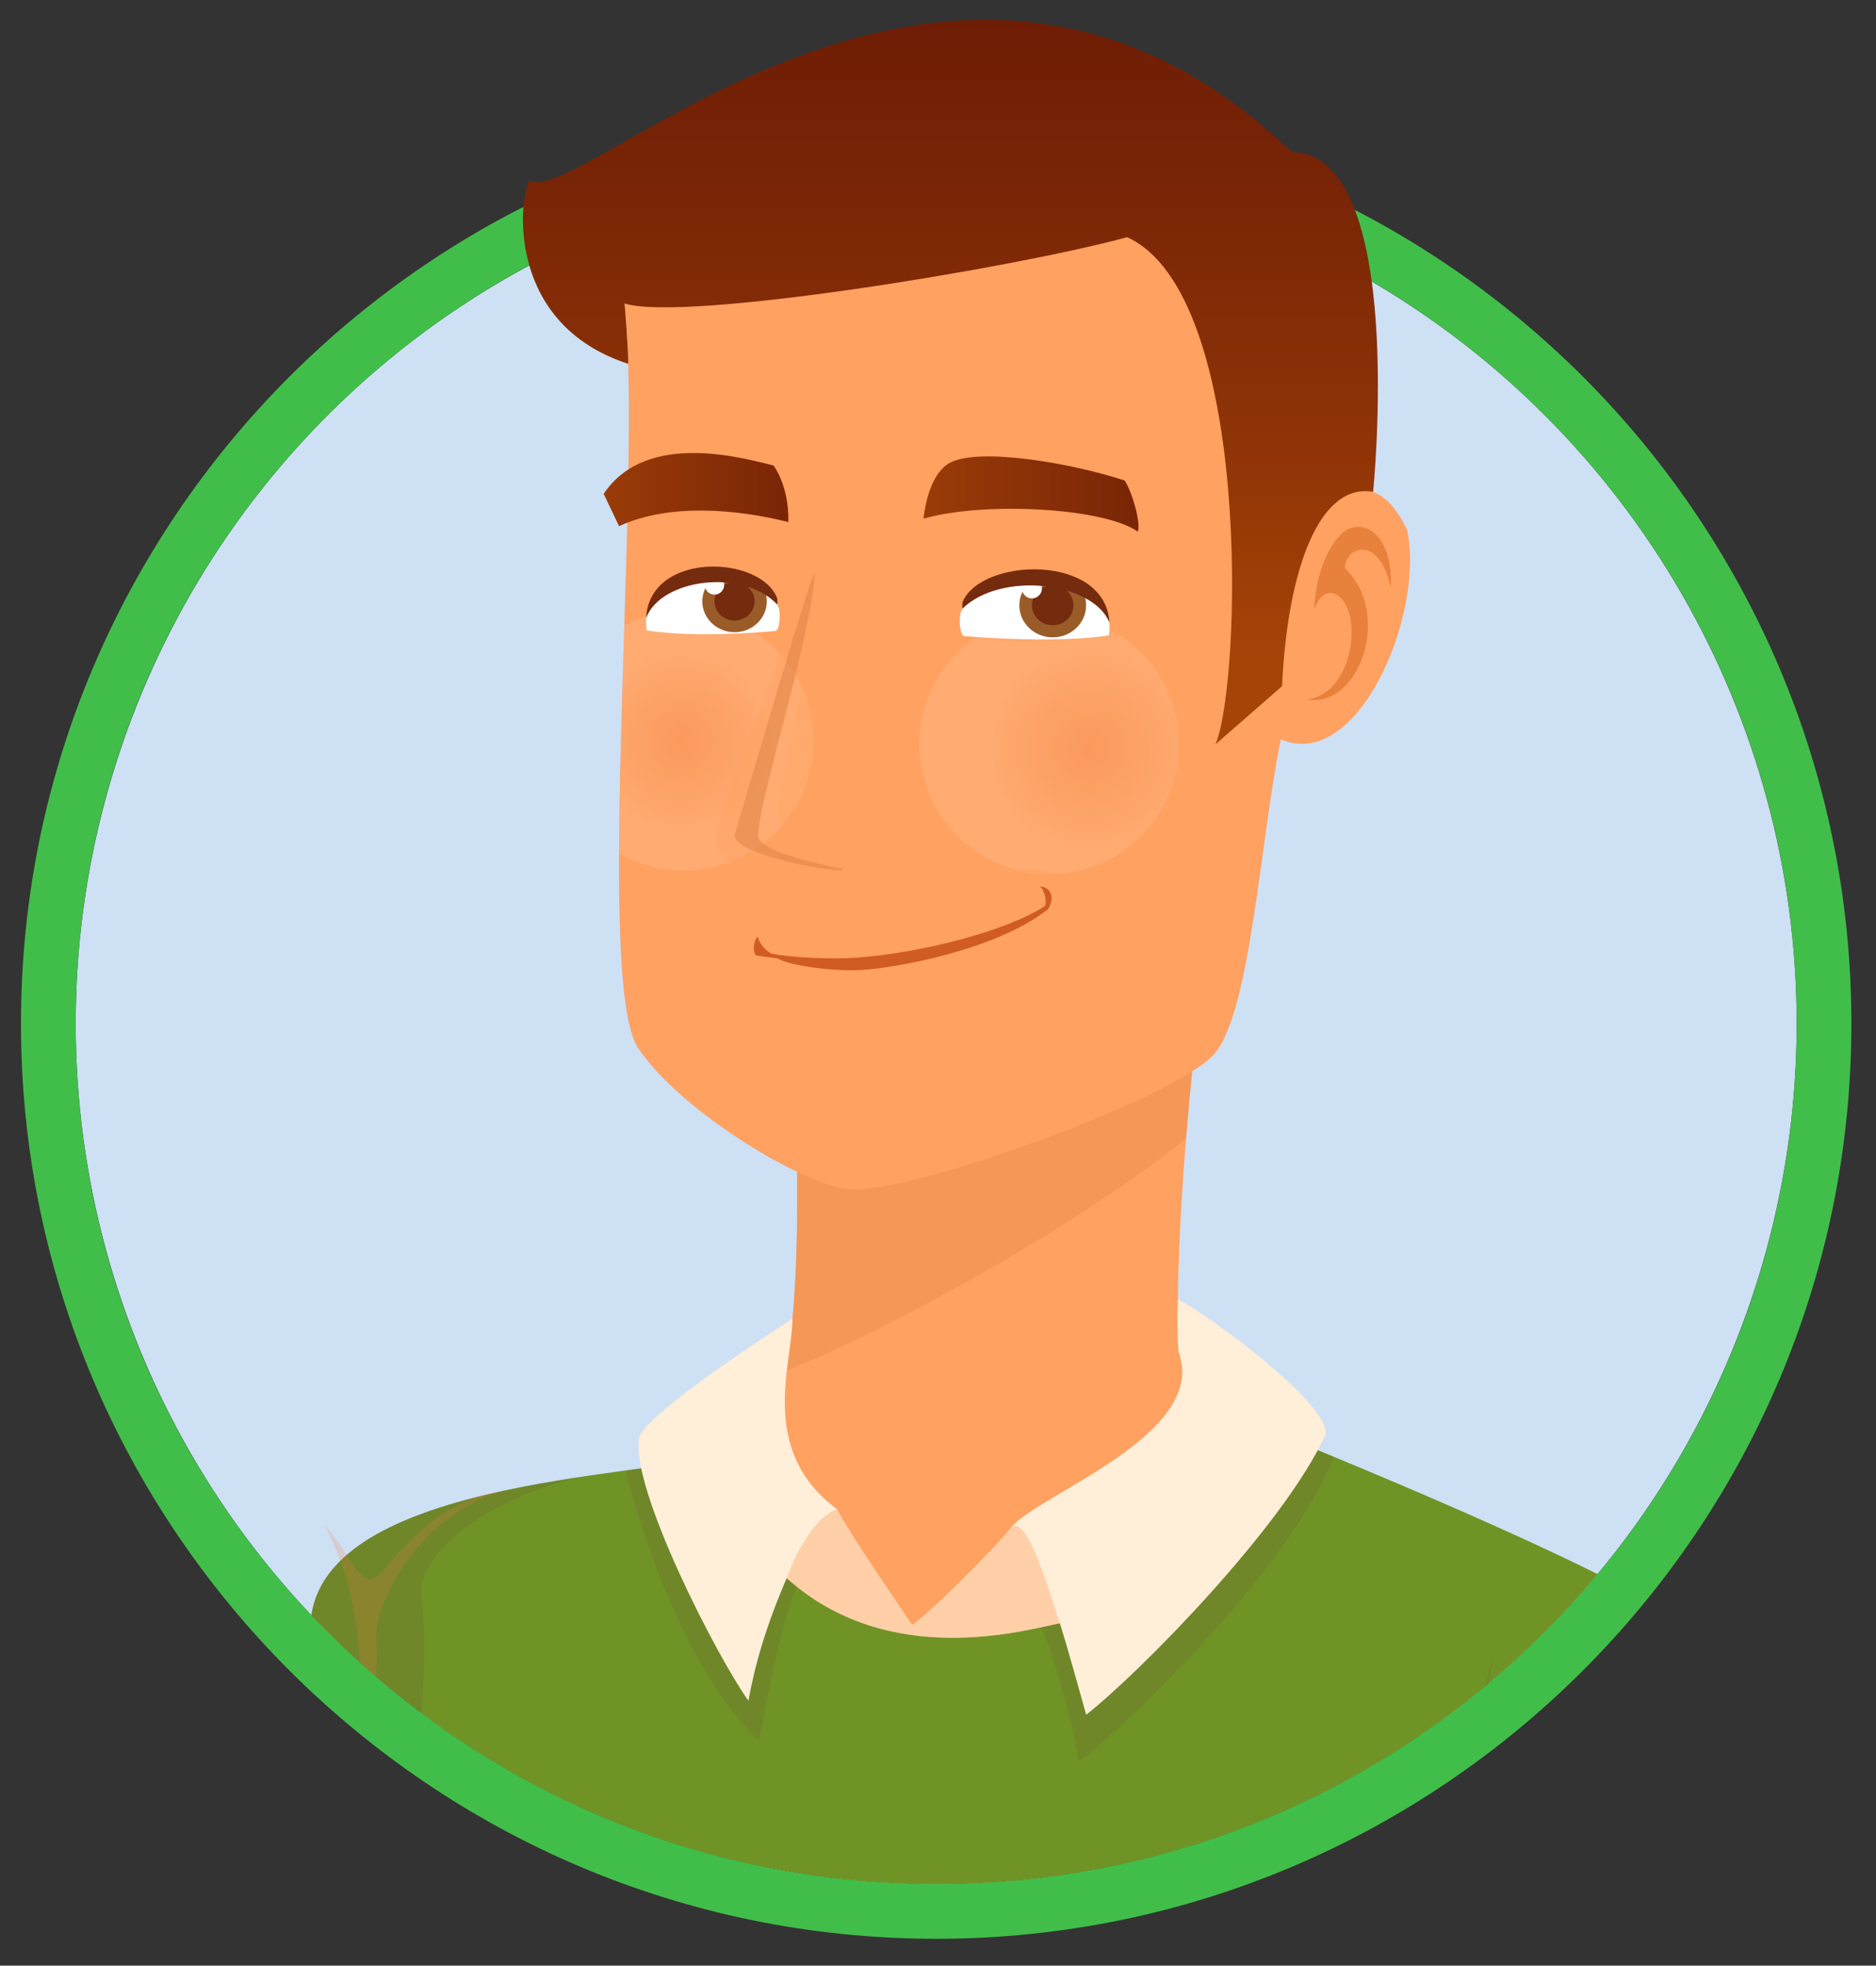
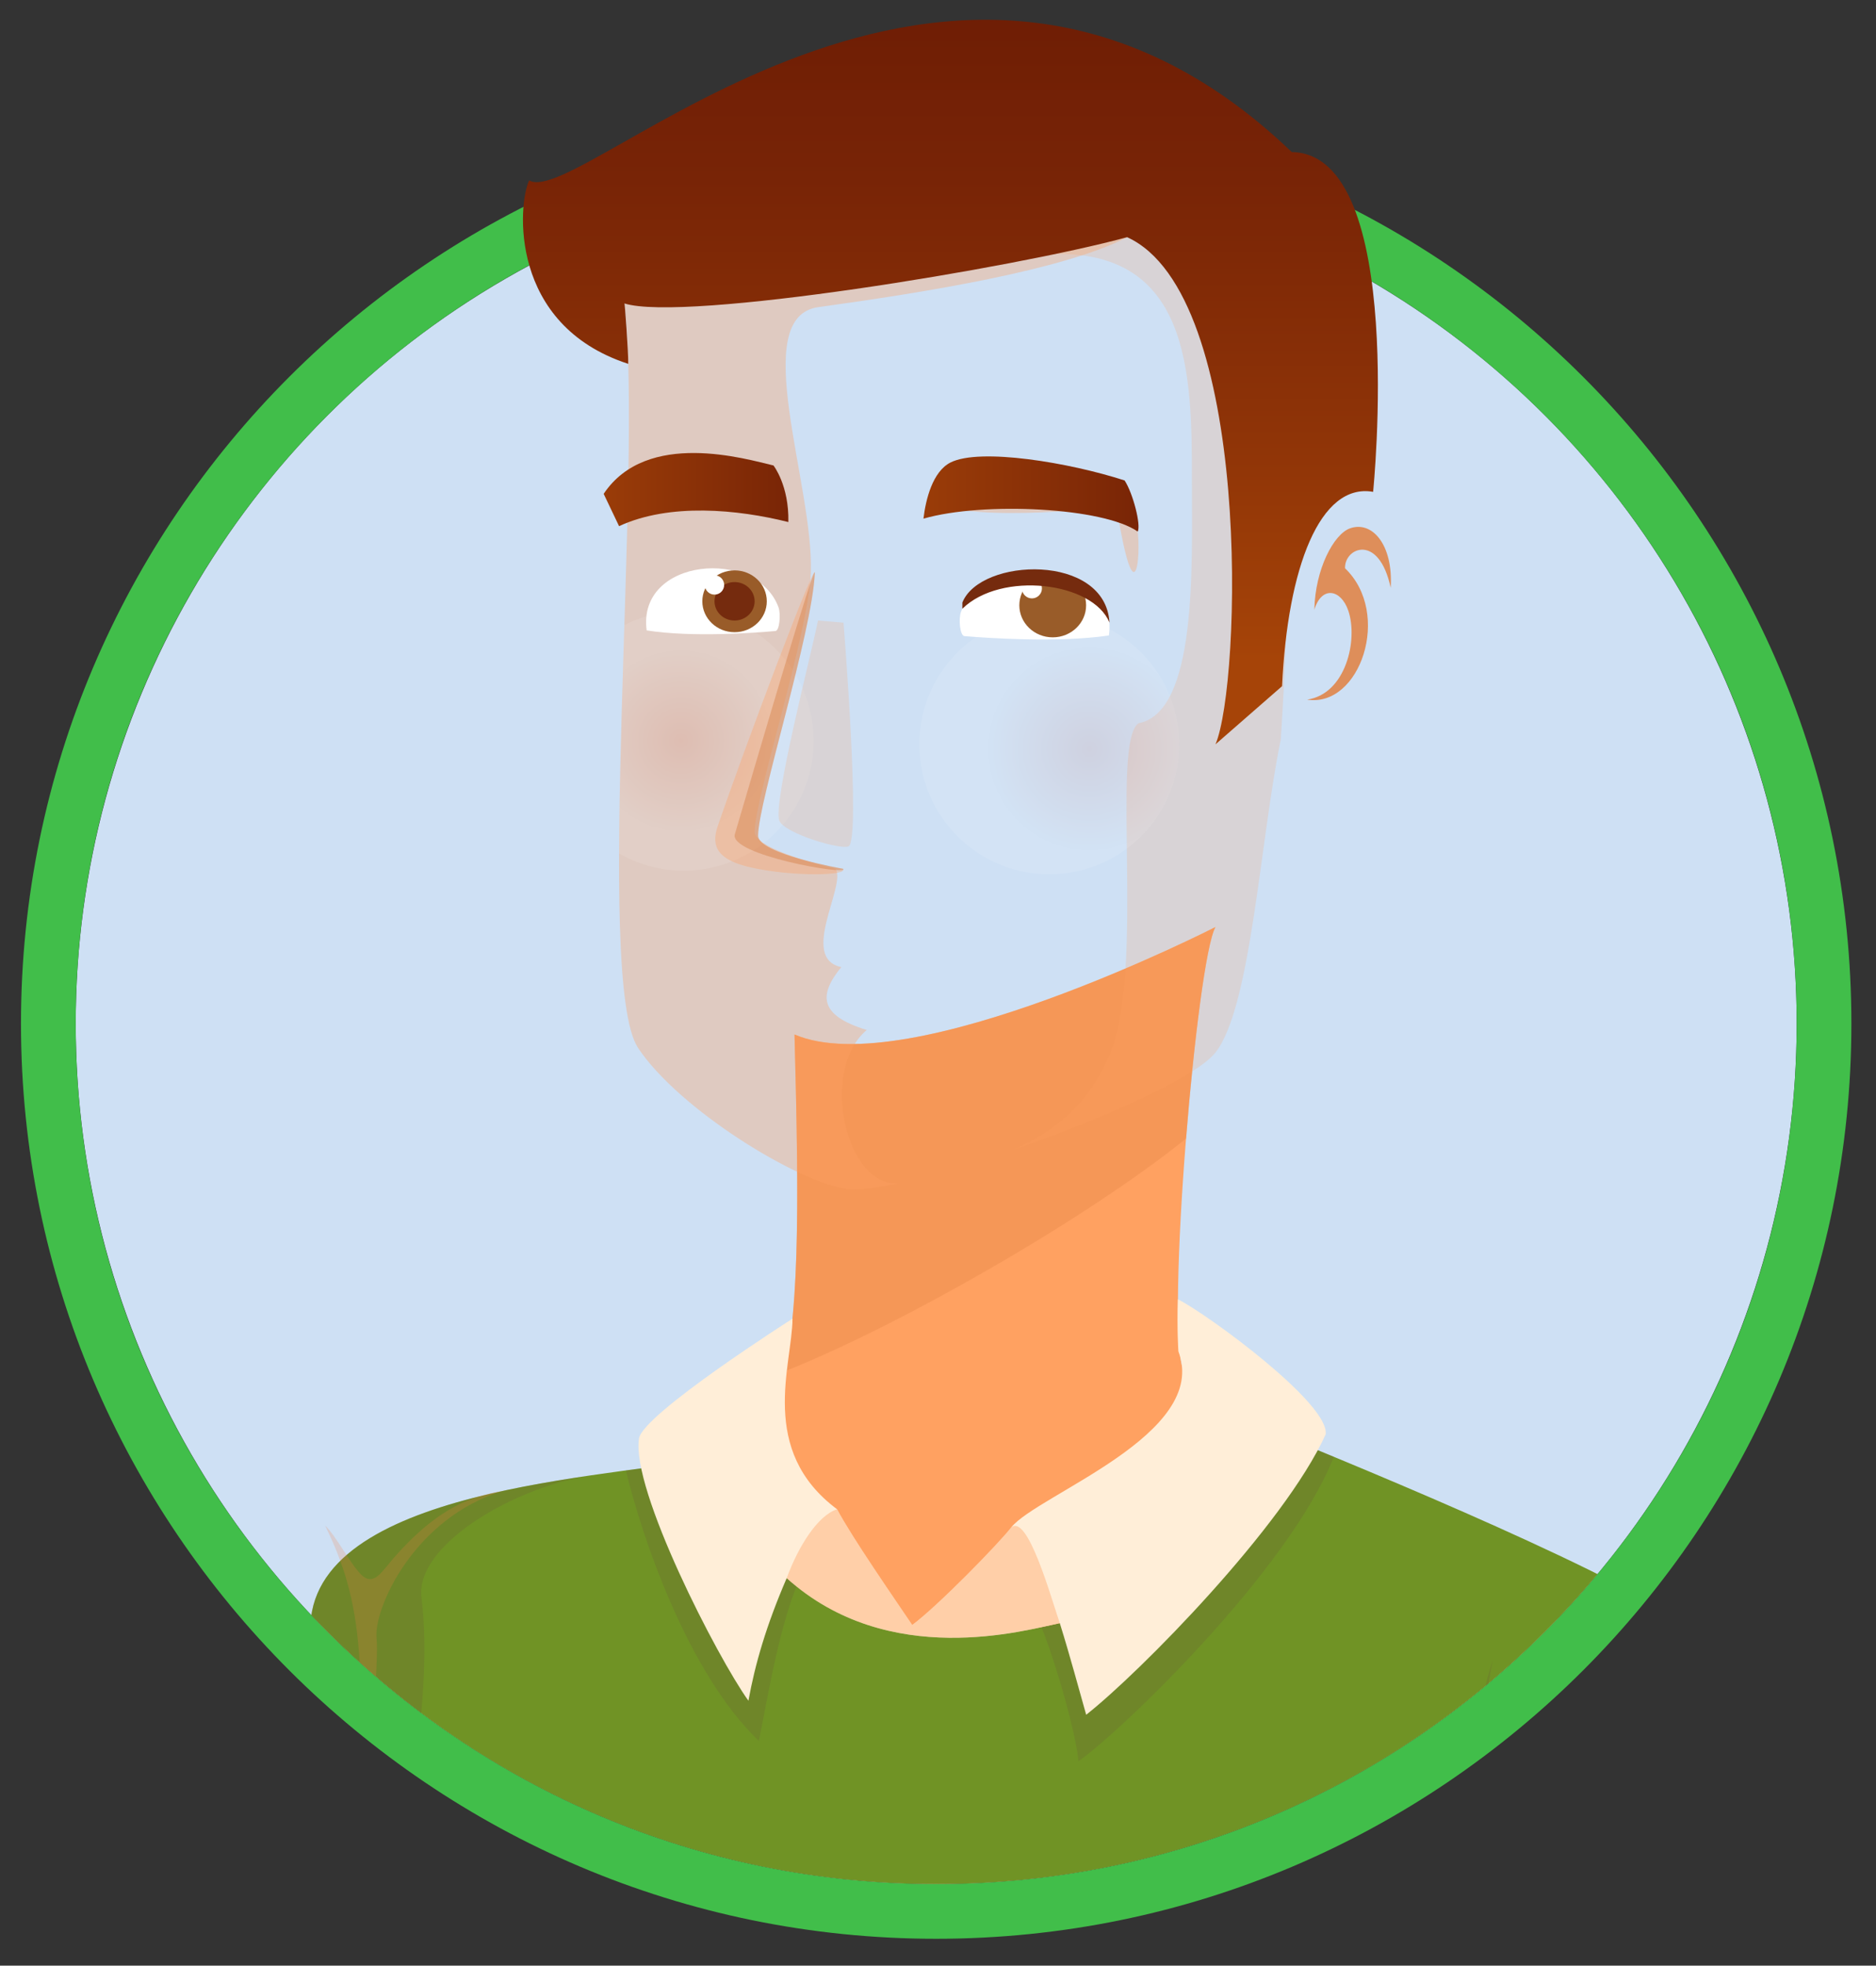
<svg xmlns="http://www.w3.org/2000/svg" xmlns:xlink="http://www.w3.org/1999/xlink" version="1.1" id="Calque_1" x="0px" y="0px" width="102.833px" height="107.75px" viewBox="0 0 102.833 107.75" enable-background="new 0 0 102.833 107.75" xml:space="preserve">
  <rect x="0" y="0" width="102.833" height="107.75" fill="#333333" stroke="none" />
  <g>
    <g>
      <circle fill="#CEE0F4" cx="51.318" cy="56.11" r="47.167" />
      <path fill="#41BE4A" d="M51.317,8.944c26.05,0,47.167,21.117,47.167,47.166c0,26.05-21.117,47.167-47.167,47.167    C25.269,103.277,4.15,82.16,4.15,56.11C4.15,30.062,25.269,8.944,51.317,8.944 M51.317,5.944C23.655,5.944,1.15,28.448,1.15,56.11    c0,27.663,22.505,50.167,50.167,50.167c27.663,0,50.167-22.504,50.167-50.167C101.485,28.448,78.98,5.944,51.317,5.944    L51.317,5.944z" />
    </g>
    <g>
      <defs>
        <path id="SVGID_1_" d="M81.314,19.709C91.8,28.36,98.485,41.455,98.485,56.11c0,26.05-21.117,47.167-47.167,47.167     C25.269,103.277,4.15,82.16,4.15,56.11c0-16.825,8.81-31.592,22.068-39.941l-6.78-15.086L50.621-3.75l28.963,3.5L81.314,19.709z" />
      </defs>
      <clipPath id="SVGID_2_">
        <use xlink:href="#SVGID_1_" overflow="visible" />
      </clipPath>
      <g id="dad_and_kids" clip-path="url(#SVGID_2_)">
        <g id="dad_3_">
          <g id="head_9_">
            <g id="neck_6_">
              <path fill="#FFA161" d="M64.847,75.039c-0.951-2.512,0.747-22.409,1.779-24.222c0,0-16.808,8.59-23.075,5.889        c0.518,19.359,0.148,25.003-8.812,24.251c11.442,15.926,34.757,10.598,39.3-0.162C72.885,80.365,66.102,78.352,64.847,75.039z        " />
              <path opacity="0.5" fill="#ED8F4F" d="M65.014,62.413c0.437-5.427,1.104-10.701,1.612-11.596c0,0-16.808,8.59-23.075,5.889        c0.233,8.719,0.282,14.648-0.546,18.47C49.252,72.695,59.447,66.891,65.014,62.413z" />
            </g>
            <g id="face_17_">
-               <path id="face_18_" fill="#FFA161" d="M77.131,29.038c-1.155-2.319-2.577-3.229-6.496-0.807        C69.804-4.24,34.227,16.635,34.227,16.635c1.036,8.886-1.68,37.167,0.75,40.812c2.25,3.374,8.719,7.344,11.432,7.727        c3.131,0.442,18.258-5,20.218-7.478c1.958-2.478,2.443-11.665,3.582-17.17C74.433,42.35,78.115,33.668,77.131,29.038z" />
              <path id="shadow_on_face_2_" opacity="0.35" fill="#FFA161" d="M49.28,64.857c-2.871,0.316-4.415-6.154-1.771-8.397        c-2.644-0.81-2.627-1.935-1.394-3.447c-2.325-0.495,0.301-4.498-0.316-5.387c0,0-4.44-1.024-4.434-2.028        c0.01-1.87,2.97-10.959,3.082-14.196c0.17-4.843-3.469-14.032,0.418-14.568c5.832-0.802,13.476-2.037,16.919-3.831        l3.551,0.331c-10.107-9.018-31.107,3.301-31.107,3.301c1.036,8.886-1.68,37.167,0.75,40.812        c2.25,3.374,8.719,7.344,11.432,7.727C46.998,65.257,48.01,65.132,49.28,64.857L49.28,64.857z" />
              <path id="highlight_3_" opacity="0.2" fill="#FFA161" d="M67.573,15.986c-2.418-3.792-6.035-5.444-10.007-5.849        c-0.944-0.008-1.954,0.065-3.036,0.232l2.532,3.59c8.272-0.625,8.272,6.566,8.272,12.482c0,4.64,0.294,12.579-2.924,13.204        c-1.552,1.04,0.397,13.591-1.594,18.19c-1.107,2.564-2.777,4.049-5.231,5.181c4.872-1.686,9.961-3.952,11.041-5.32        c1.958-2.478,2.443-11.665,3.582-17.17C70.639,33.499,71.278,22.643,67.573,15.986z" />
              <g id="cheeks_9_">
                <radialGradient id="SVGID_3_" cx="-4139.486" cy="-1329.271" r="117.441" gradientTransform="matrix(0.06 -0.004 0.004 0.06 313.401 104.251)" gradientUnits="userSpaceOnUse">
                  <stop offset="0" style="stop-color:#D95131" />
                  <stop offset="0.786" style="stop-color:#FFFFFF" />
                </radialGradient>
                <path opacity="0.1" fill="url(#SVGID_3_)" d="M64.616,40.314c0.283,3.922-2.685,7.321-6.607,7.594         c-3.923,0.271-7.325-2.689-7.6-6.616c-0.268-3.927,2.693-7.32,6.611-7.595C60.947,33.428,64.347,36.384,64.616,40.314z" />
                <radialGradient id="SVGID_4_" cx="144.052" cy="40.603" r="6.292" gradientTransform="matrix(1 0 0 1 -106.723 0)" gradientUnits="userSpaceOnUse">
                  <stop offset="0" style="stop-color:#D95131" />
                  <stop offset="0.786" style="stop-color:#FFFFFF" />
                </radialGradient>
                <path opacity="0.1" fill="url(#SVGID_4_)" d="M36.984,33.498c-0.994,0.07-1.926,0.342-2.76,0.771         c-0.135,4.31-0.276,8.702-0.29,12.511c1.184,0.681,2.574,1.03,4.038,0.929c3.921-0.272,6.89-3.672,6.608-7.593         C44.31,36.186,40.91,33.229,36.984,33.498z" />
              </g>
              <g id="smile_7_">
-                 <path opacity="0.3" fill="#FFA161" d="M55.854,47.706c0.676,0.436,0.965,1.908,0.23,2.711l-0.23,0.349         C59.349,51.162,59.073,46.912,55.854,47.706z" />
-                 <path opacity="0.8" fill="#C44B16" d="M57.609,49.016c-0.088-0.288-0.392-0.446-0.649-0.414         c0.268,0.017,0.452,0.889,0.313,1.065c-2.084,1.362-6.751,2.569-10.319,2.828c-1.324,0.098-3.566,0.006-4.688-0.225         c-0.337-0.222-0.623-0.505-0.727-0.928c-0.208,0.129-0.328,0.879-0.077,1.038c0,0,0.681,0.106,1.138,0.149         c0.749,0.443,3.222,0.726,4.606,0.644c1.916-0.115,7.325-1.078,10.197-3.299l0.034-0.02l0.011-0.018         C57.595,49.602,57.701,49.302,57.609,49.016z" />
-               </g>
+                 </g>
              <g id="nose_9_">
                <path opacity="0.35" fill="#FFA161" d="M39.337,45.303c-0.385,1.123,0.038,1.849,1.819,2.248         c2.315,0.518,5.359,0.452,5.059,0.074c0,0-4.669-0.814-4.662-1.82c0.012-1.868,2.98-11.167,3.11-14.404         C44.692,30.7,40.878,40.804,39.337,45.303z" />
                <path opacity="0.4" fill="#D3793C" d="M40.28,45.73c-0.331,1.136,6.236,2.273,5.936,1.896c0,0-4.669-0.814-4.662-1.82         c0.012-1.868,2.98-11.167,3.11-14.404C44.692,30.7,41.453,41.729,40.28,45.73z" />
                <path opacity="0.2" fill="#FFA161" d="M46.237,34.132l-1.399-0.117c-0.333,1.704-2.503,10.072-2.116,10.979         c0.303,0.706,3.4,1.613,3.796,1.397C47.199,46.022,46.237,34.132,46.237,34.132z" />
              </g>
              <g id="eyes_9_">
                <g>
                  <g id="eye_3_">
                    <path fill="#FFFFFF" d="M42.508,34.589c-1.097,0.1-4.569,0.363-7.061-0.033c-0.535-3.99,6.026-4.552,7.227-1.263           C42.808,33.665,42.731,34.569,42.508,34.589z" />
                    <g>
                      <ellipse fill="#995C29" cx="40.265" cy="32.961" rx="1.767" ry="1.694" />
                      <ellipse fill="#752B0E" cx="40.265" cy="32.961" rx="1.1" ry="1.054" />
                      <circle fill="#FFFFFF" cx="39.165" cy="32.065" r="0.53" />
                    </g>
-                     <path fill="#752B0E" d="M42.61,32.816c0,0,0.002,0.038,0,0.327c-1.892-2.007-6.384-1.423-7.194,0.736           C35.611,30.187,41.735,30.429,42.61,32.816z" />
                  </g>
                  <linearGradient id="eyebrow_1_" gradientUnits="userSpaceOnUse" x1="139.813" y1="26.837" x2="149.938" y2="26.837" gradientTransform="matrix(1 0 0 1 -106.723 0)">
                    <stop offset="0" style="stop-color:#9A3C08" />
                    <stop offset="1" style="stop-color:#792506" />
                  </linearGradient>
                  <path id="eyebrow_5_" fill="url(#eyebrow_1_)" d="M42.399,25.516c-1.49-0.349-6.94-1.992-9.309,1.555l0.844,1.771          c2.776-1.284,6.505-0.92,9.279-0.225C43.258,26.611,42.399,25.516,42.399,25.516z" />
                </g>
                <g>
-                   <path id="shadow_27_" opacity="0.35" fill="#FFA161" d="M62.281,28.679c-2.879-2.703-11.318-1.163-11.318-1.163          c-0.517,2.188-0.555,5.207,0.643,7.047c2.679,1.212,10.236,0.234,10.236,0.234C62.288,34.563,62.623,29.852,62.281,28.679z" />
+                   <path id="shadow_27_" opacity="0.35" fill="#FFA161" d="M62.281,28.679c-2.879-2.703-11.318-1.163-11.318-1.163          c2.679,1.212,10.236,0.234,10.236,0.234C62.288,34.563,62.623,29.852,62.281,28.679z" />
                  <g id="eye_2_">
                    <path fill="#FFFFFF" d="M52.867,34.87c1.229,0.103,5.122,0.375,7.916-0.035c0.601-4.133-6.757-4.717-8.102-1.308           C52.53,33.911,52.616,34.848,52.867,34.87z" />
                    <g>
                      <ellipse fill="#995C29" cx="57.705" cy="33.181" rx="1.83" ry="1.756" />
-                       <ellipse fill="#752B0E" cx="57.704" cy="33.181" rx="1.139" ry="1.092" />
                      <circle fill="#FFFFFF" cx="56.565" cy="32.253" r="0.549" />
                    </g>
                    <path fill="#752B0E" d="M52.752,33.031c0,0-0.002,0.04,0,0.338c2.12-2.08,7.16-1.475,8.064,0.763           C60.599,30.307,53.733,30.557,52.752,33.031z" />
                  </g>
                  <linearGradient id="eyebrow_3_" gradientUnits="userSpaceOnUse" x1="157.343" y1="27.079" x2="169.132" y2="27.079" gradientTransform="matrix(1 0 0 1 -106.723 0)">
                    <stop offset="0" style="stop-color:#9A3C08" />
                    <stop offset="1" style="stop-color:#792506" />
                  </linearGradient>
                  <path id="eyebrow_2_" fill="url(#eyebrow_3_)" d="M52.099,25.354c-0.975,0.494-1.357,2.021-1.479,3.077          c3.32-0.954,9.881-0.602,11.743,0.707c0.193-0.347-0.263-2.115-0.719-2.801C58.616,25.354,53.713,24.537,52.099,25.354z" />
                </g>
              </g>
              <path id="ear_3_" opacity="0.8" fill="#E27A34" d="M76.231,32.222c0.146-2.361-1.018-3.703-2.243-3.255        c-0.873,0.319-1.896,2.218-1.942,4.457c0.389-1.313,1.452-1.147,1.862,0.053c0.542,1.593-0.13,4.564-2.258,4.874        c2.907,0.454,4.662-4.726,2.079-7.199C73.681,30.031,75.585,29.198,76.231,32.222z" />
            </g>
            <linearGradient id="hair_1_" gradientUnits="userSpaceOnUse" x1="52.098" y1="36.15" x2="52.098" y2="0.196">
              <stop offset="0" style="stop-color:#A64408" />
              <stop offset="0.285" style="stop-color:#923607" />
              <stop offset="0.733" style="stop-color:#782406" />
              <stop offset="1" style="stop-color:#6E1D05" />
            </linearGradient>
            <path id="hair_14_" fill="url(#hair_1_)" d="M70.808,8.335c-18.71-17.932-38.956,3.25-41.803,1.553       c-0.614,1.312-1.128,7.921,5.432,10.057c0.009-0.639-0.191-3.388-0.21-3.311c3.269,1.032,21.385-1.946,27.557-3.632       c6.908,3.146,6.249,24.515,4.843,27.799l3.65-3.188c0.301-6.501,2.08-11.165,4.991-10.652       C75.268,26.962,77.154,8.441,70.808,8.335z" />
          </g>
          <g id="sweater_3_">
            <path id="sweater_2_" fill="#969024" d="M77.739,159.904c-0.674-7.438-1.709-24.412,1.61-34.965       c1.154,3.805,5.775,23.281,6.075,26.281c0.389,3.895,0.516,2.807,1.932,7.102" />
            <path id="sweater_1_" fill="#709325" d="M101.581,146.199c-0.775-7.17-1.443-9.59-2.327-18.467       c-1.335-13.404-3.424-32.637-5.371-37.654c-2.932-2.801-16.306-8.402-23.222-11.232c-3,12.141-29.076,15.977-31.13,0.943       c-4.791,1.168-21.585,1.479-22.481,8.875c-2.551,21.049-0.135,46.385,1.133,68.035" />
            <g id="shadows_14_">
              <path opacity="0.3" fill="#6D6933" d="M38.188,130.42c0,0-17.178-2.277-18.049-9.203c-1.177-9.365,4.093-24.58,2.964-33.646        c-0.35-2.811,4.842-5.926,9.068-6.662c-0.002,0-0.004,0-0.006,0c-6.54,0.973-14.506,2.723-15.116,7.756        c-2.551,21.049-0.135,46.385,1.133,68.035" />
              <path opacity="0.3" fill="#6D6933" d="M77.739,159.904c-0.675-7.447-1.711-24.453,1.622-35        c-0.659-1.447-2.095-9.59,2.467-33.918c-3.84,11.92-6.411,62.758-7.144,67.336" />
            </g>
          </g>
          <g id="collar_3_">
            <g>
              <path opacity="0.3" fill="#6D6933" d="M70.661,78.846c-1.336,5.406-7.248,9.158-13.576,10.34        c0.958,2.414,1.952,6.17,2.026,7.361c2.341-1.635,11.567-10.496,14.002-16.691C72.235,79.492,71.408,79.15,70.661,78.846z" />
              <path opacity="0.3" fill="#6D6933" d="M39.531,79.789c-1.164,0.283-3.04,0.518-5.222,0.814        c0.852,3.572,3.374,11.08,7.288,14.832c0.336-1.553,1.014-5.914,2.077-8.506C41.506,85.336,39.97,82.996,39.531,79.789z" />
            </g>
            <path fill="#FFEED8" d="M64.567,71.223c-0.061,1.586,0.026,2.854,0.026,2.854c1.728,4.551-7.74,7.854-9.165,9.652       c-0.688,0.889-4.034,4.32-5.425,5.346c-0.964-1.43-3.323-4.83-4.116-6.342c-4.345-3.234-2.464-7.908-2.446-10.447       c0,0-8.195,5.219-8.412,6.561c-0.453,2.799,4.301,12.021,5.996,14.383c0.362-2.006,0.977-4.125,2.098-6.723       c5.596,5.043,13.096,2.854,14.969,2.467c0.576,1.84,1.063,3.678,1.447,5.023c2.909-2.283,10.866-10.365,13.126-15.369       C72.916,76.965,66.193,72.039,64.567,71.223z" />
            <path opacity="0.4" fill="#FFA161" d="M55.428,83.729c-0.688,0.889-4.034,4.32-5.425,5.346c-0.964-1.43-3.323-4.83-4.116-6.342       c-1.042,0.326-2.112,1.998-2.765,3.773c5.596,5.043,13.096,2.854,14.969,2.467C57.578,87.467,56.328,82.969,55.428,83.729z" />
          </g>
        </g>
        <g id="girl_3_">
          <g id="feet_3_">
            <g>
              <path fill="#FFA161" d="M31.076,160.787c-2.455-0.619-6.694-2.113-6.694-2.113" />
              <path opacity="0.4" fill="#FFA161" d="M31.076,160.787c-2.455-0.619-6.694-2.113-6.694-2.113" />
            </g>
          </g>
          <g id="dads_arm_3_">
            <g id="hand_6_">
              <g id="shadows_13_">
                <path opacity="0.3" fill="#EF9152" d="M37.117,139.074c-0.54,0.248-2.519,0.338-2.69,0.443c0,0,1.17,0.078,1.587,0.734         c0.534,0.836,0.079,1.775-0.569,2.195c-0.556,0.359,0.449,0.984,0.509,1.762c0.074,1.002-0.704,1.369-0.692,1.729         c0.01,0.305,0.692,0.598,0.563,1.66c-0.097,0.785-0.929,1.463-0.929,1.463c0.011,0.369,0.453,0.893,0.371,1.594         c-0.115,0.99-1.287,1.4-1.922,1.697c1.76-0.475,4.574-1.301,5.378-1.988c0.428-0.367,1.556-0.947,0.869-2.262         c1.729-1.238,1.044-2.297,0.696-2.76" />
                <path opacity="0.3" fill="#EF9152" d="M23.625,139.479c-0.557,0.129-1.01,0.178-1.267,0.098         c-0.243,2.059-0.665,6.234-2.921,10.285c0.732,0.008,1.694,0.154,2.75,0.373C23.118,146.469,23.637,141.387,23.625,139.479z" />
              </g>
            </g>
          </g>
          <g id="head_8_">
				</g>
          <g id="t-shirt_12_">
            <g id="shadows_12_">
              <path opacity="0.2" fill="#F97F41" d="M27.571,81.725c-1.589,0.26-3.513,0.824-6.033,3.729        c-0.606,0.697-1.068,1.541-1.749,0.854c-0.614-0.621-1.36-2.107-1.962-2.676c1.596,3.354,2.863,7.023,1.065,20.213        c0.036-0.043,0.06-0.088,0.091-0.129c1.395-6.146,1.778-12.91,1.66-13.896C20.455,88.238,22.659,83.215,27.571,81.725z" />
            </g>
          </g>
        </g>
      </g>
    </g>
  </g>
</svg>